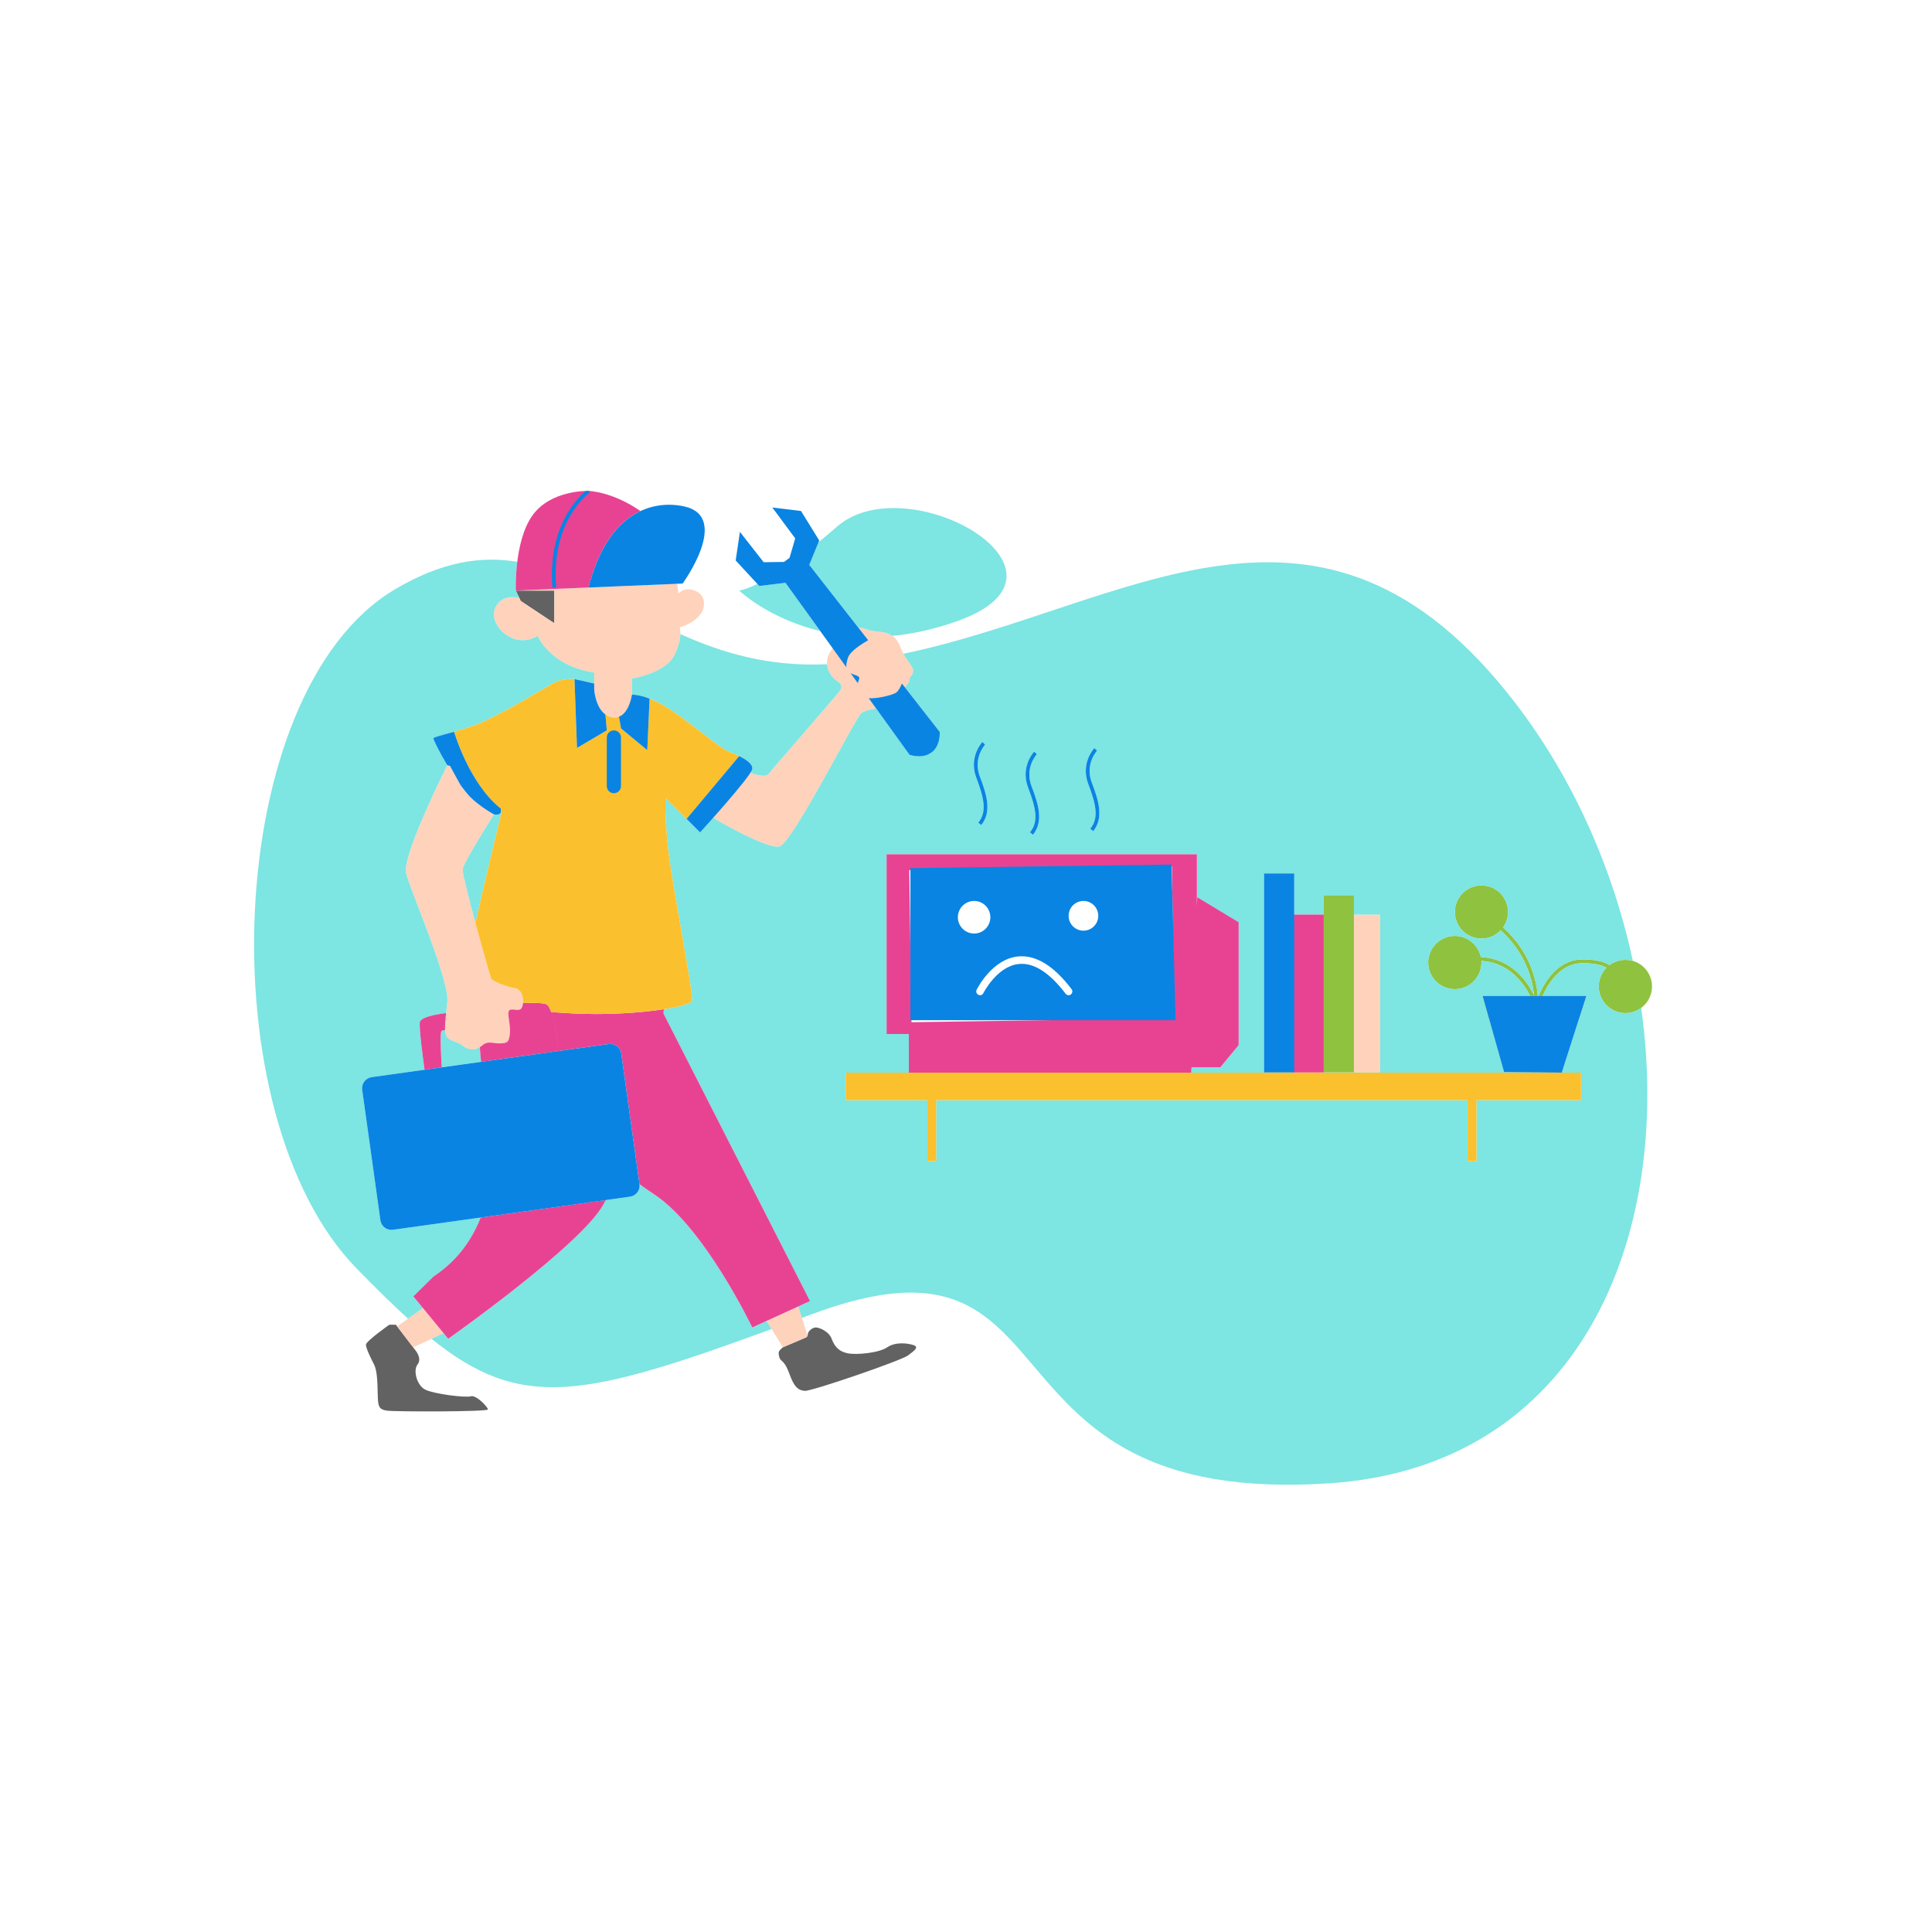
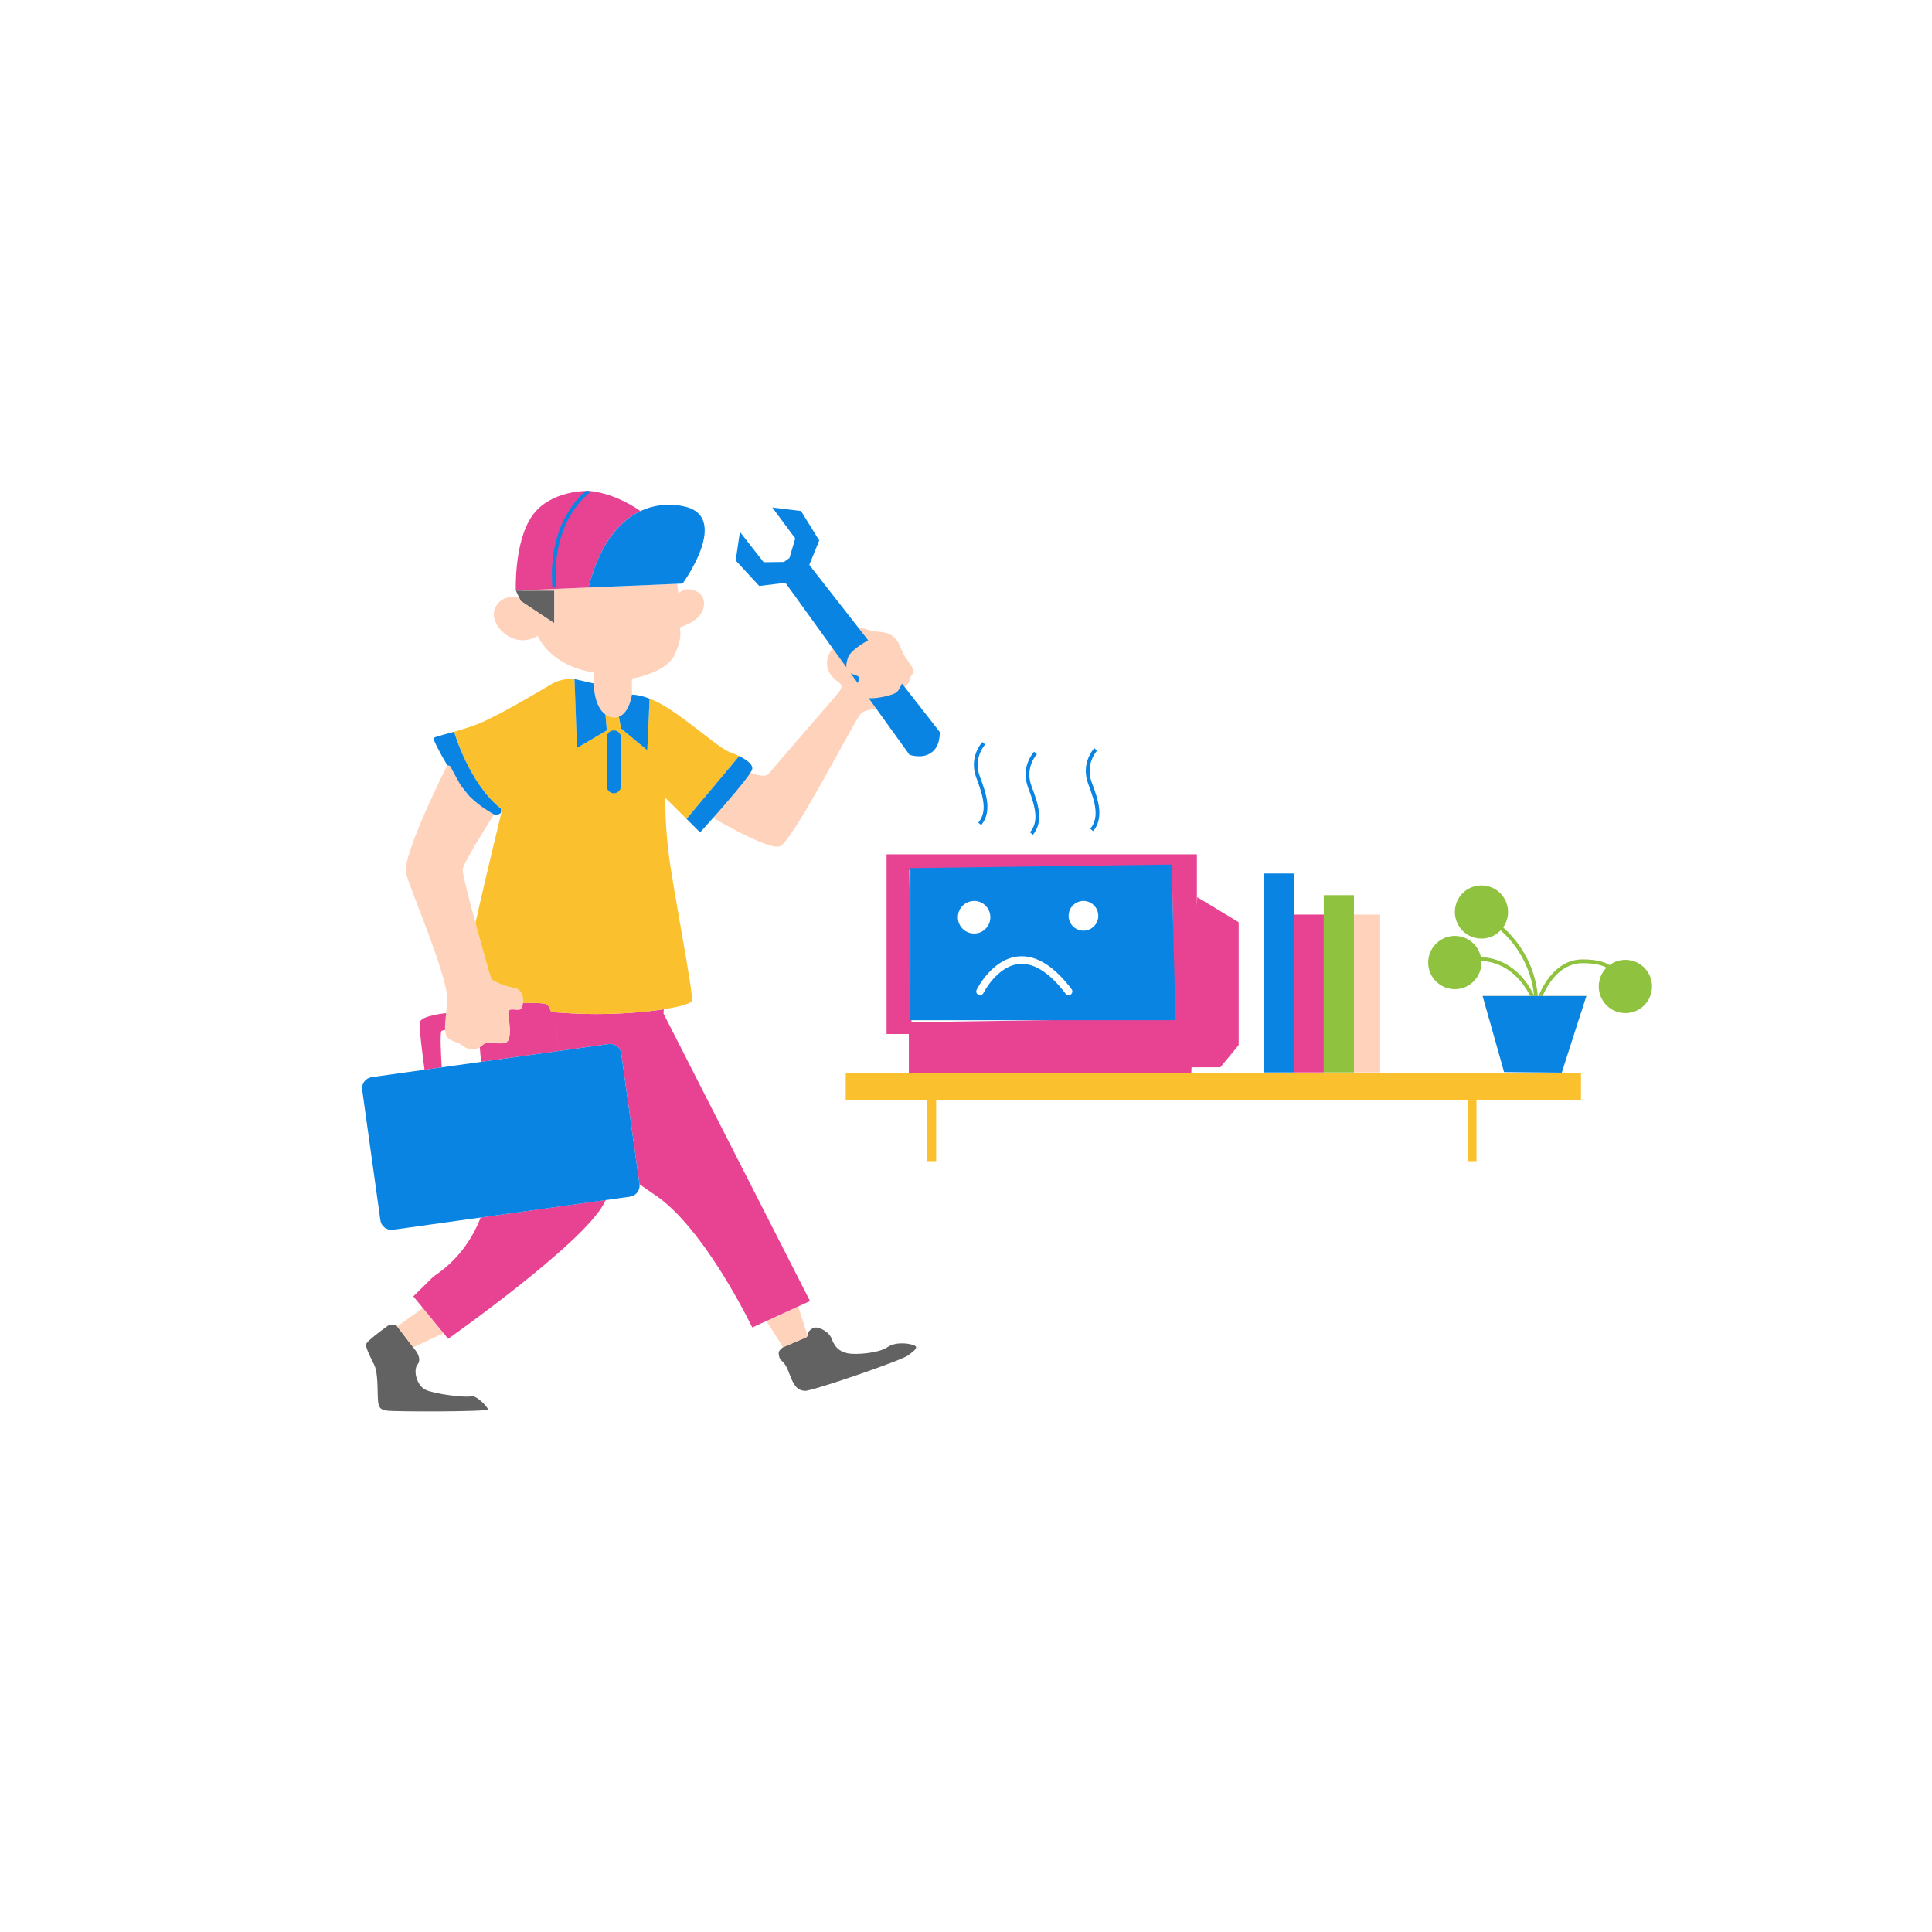
<svg xmlns="http://www.w3.org/2000/svg" version="1.1" id="Layer_1" x="0px" y="0px" viewBox="0 0 595.28 595.28" enable-background="new 0 0 595.28 595.28" xml:space="preserve">
  <path id="color_x5F_7" fill="#626263" d="M279.772,417.632c-2.211,1.644-29.679,11.056-31.776,10.913  c-2.126-0.142-3.345-1.304-4.734-5.158c-1.389-3.827-2.324-3.827-2.835-4.564c-0.51-0.736-0.51-1.955-0.51-1.955  c-0.057-0.738,1.332-1.758,1.332-1.758l7.115-3.033c0,0,0.539-0.256,0.539-1.021c0-0.766,1.247-1.928,2.324-2.041  c1.077-0.085,4.167,1.162,5.017,3.486c0.879,2.325,2.154,3.884,4.847,4.45c2.721,0.596,9.78-0.084,12.302-1.842  c2.523-1.729,6.293-1.248,8.022-0.681C283.173,415.023,282.011,415.988,279.772,417.632z M145.069,430.218  c-1.672,0.511-11.424-0.737-14.031-2.041c-2.608-1.304-3.827-5.952-2.381-7.767c1.446-1.815-0.595-4.281-0.595-4.281l-6.094-7.965  h-2.013c0,0-7.2,5.074-7.2,6.151c0,1.105,1.446,4.082,2.466,6.038c1.021,1.955,1.077,5.584,1.162,9.213  c0.085,3.627,0.227,4.705,2.835,5.073s31.124,0.368,31.124-0.368C150.342,433.563,146.713,429.707,145.069,430.218z   M170.808,192.051L170.808,192.051v-10.092h-11.877l1.502,3.203L170.808,192.051z" />
  <path id="color_x5F_6" fill="#8FC23F" d="M509.009,303.935c0,4.535-3.685,8.22-8.192,8.22c-4.535,0-8.22-3.685-8.22-8.22  c0-2.239,0.907-4.28,2.381-5.783c-1.162-0.651-3.373-1.389-7.398-1.389c-5.839,0-9.921,4.733-12.274,10.12h-1.247  c2.466-5.953,6.945-11.282,13.521-11.282c4.592,0,7.058,0.907,8.334,1.757c1.389-1.02,3.061-1.615,4.904-1.615  C505.324,295.742,509.009,299.398,509.009,303.935L509.009,303.935z M407.869,275.814L407.869,275.814v54.623h9.298v-54.623  L407.869,275.814L407.869,275.814z M471.479,306.883L471.479,306.883h2.353c-0.397-4.621-2.324-13.635-10.687-21.119  c0.935-1.36,1.502-2.976,1.502-4.762c0-4.535-3.656-8.192-8.192-8.192c-4.536,0-8.192,3.657-8.192,8.192s3.657,8.192,8.192,8.192  c2.324,0,4.45-0.964,5.924-2.552c7.88,7.115,9.836,15.563,10.29,20.069c-2.041-4.252-6.888-11.366-16.384-11.82  c-0.794-3.714-4.082-6.52-8.022-6.52c-4.535,0-8.22,3.685-8.22,8.221c0,4.507,3.685,8.192,8.22,8.192  c4.507,0,8.192-3.686,8.192-8.192c0-0.198-0.029-0.369-0.029-0.539C464.987,296.593,469.466,302.914,471.479,306.883  L471.479,306.883z" />
  <path id="color_x5F_5" fill="#FFD2BB" d="M161.17,308.328c0,0.028,0,0.057,0,0.085c0,0.227,0,0.453-0.028,0.651  c-0.057,0.567-0.17,1.049-0.34,1.39l0,0l0,0l0,0c-0.652,1.36-2.495,0.255-3.685,0.708c-1.219,0.454,0.34,4.649,0,7.342  c-0.368,2.693-0.737,2.835-2.92,2.977c-2.183,0.143-3.855-1.02-5.726,0.737c-1.899,1.729-4.365,1.219-5.896,0  c-1.502-1.247-2.665-1.021-4.337-2.183c-1.672-1.162-1.162-4.508-0.425-11.254c0.765-6.746-11.339-34.299-12.699-39.713  c-1.361-5.414,12.699-33.279,12.699-33.279l0.85,0.199c0,0,2.438,4.535,3.317,6.009c3.033,5.103,10.233,8.929,10.233,8.929  s-9.468,14.854-9.666,16.98c-0.142,1.445,3.77,15.987,6.435,25.483c0,0.028,0,0.028,0,0.057c0.113,0.425,0.227,0.821,0.34,1.219  c0.028,0.057,0.028,0.113,0.057,0.142c0.085,0.368,0.198,0.737,0.283,1.077c0.028,0.057,0.057,0.142,0.057,0.198  c0.085,0.313,0.198,0.624,0.284,0.936c0,0.085,0.028,0.142,0.057,0.198c0.085,0.284,0.142,0.567,0.227,0.822  c0.028,0.085,0.057,0.17,0.057,0.255c0.085,0.227,0.142,0.426,0.198,0.652c0.028,0.085,0.057,0.17,0.085,0.255  c0.057,0.198,0.113,0.368,0.17,0.539c0,0.085,0.028,0.17,0.057,0.255c0.057,0.17,0.085,0.283,0.142,0.425  c0.028,0.085,0.028,0.142,0.057,0.228c0.028,0.113,0.085,0.227,0.113,0.312c0,0.057,0.028,0.113,0.028,0.17  c0.028,0.085,0.057,0.142,0.085,0.198c0,0.057,0.028,0.085,0.028,0.113c0.028,0.085,0.057,0.143,0.057,0.143  c0.369,0.595,4.082,2.324,7.115,2.834c0.255,0.057,0.482,0.142,0.709,0.227c0.057,0.028,0.113,0.028,0.142,0.057  c0.227,0.113,0.397,0.227,0.567,0.369c0,0,0.028,0,0.028,0.028c0.17,0.113,0.283,0.283,0.425,0.453  c0.028,0.028,0.057,0.057,0.085,0.113c0.113,0.171,0.227,0.368,0.312,0.567c0,0,0,0.028,0.028,0.028  c0.057,0.198,0.142,0.396,0.198,0.595c0,0.029,0.028,0.086,0.028,0.113c0.057,0.228,0.085,0.454,0.113,0.681v0.028  C161.142,307.902,161.17,308.102,161.17,308.328L161.17,308.328z M211.258,181.619L211.258,181.619  c-1.389,0.283-2.268,1.304-2.268,1.304s-0.028-1.219-0.368-3.062l-47.48,2.013c0,0.028,0,0.058-0.028,0.085h9.694v10.092  l-10.375-6.889l-0.453-0.936c-1.587-0.396-5.443-0.878-7.37,2.977c-2.466,4.933,5.499,13.352,13.068,8.703  c0,0,3.487,9.155,17.405,11.338v5.216c0,0,0.34,5.442,3.458,7.683c0.227,0.17,0.453,0.283,0.709,0.425  c0.113,0.057,0.198,0.113,0.312,0.142c0.113,0.057,0.198,0.085,0.284,0.113c0.255,0.085,0.51,0.142,0.765,0.198  c0.255,0.058,0.51,0.058,0.765,0.058c0.085,0,0.198,0,0.283,0c0.113-0.029,0.227-0.029,0.312-0.058  c0.255-0.057,0.51-0.113,0.737-0.198l0,0c3.26-1.247,3.997-6.803,3.997-6.803v-4.961c0,0,10.261-1.531,13.068-7.144  s1.644-8.617,1.644-8.617s6.69-1.757,7.427-6.463C217.579,182.129,212.647,181.308,211.258,181.619L211.258,181.619z   M122.392,408.703L122.392,408.703l4.564,5.98l0.397,0.426l9.326-4.338l-6.378-7.738L122.392,408.703z M270.332,194.602  L270.332,194.602c-3.827-0.283-4.706-1.898-6.746-0.936c-2.041,0.936-7.994,5.812-8.646,9.27c-0.652,3.486,1.304,5.755,3.288,7.115  c1.956,1.389,0.567,2.693,0.057,3.43c-0.51,0.709-20.324,23.5-21.487,24.974c-1.162,1.445-5.584-0.397-5.584-0.397l-11.395,13.834  l0.567,0.481c0,0,15.846,9.326,19.758,8.447s23.669-40.082,25.257-41.103s3.543-1.247,5.386-1.559  c1.814-0.284,9.439-7.144,9.439-8.533s0.992-1.304,1.134-2.834c0.17-1.531-2.296-3.175-3.77-7.03  C276.143,195.906,274.187,194.886,270.332,194.602L270.332,194.602z M236.175,407.002L236.175,407.002l4.677,7.483l0.397,0.624  l7.115-3.033c0,0,0.283-0.143,0.453-0.539l-2.863-8.985L236.175,407.002z M417.167,281.796L417.167,281.796v48.642h8.079v-48.642  H417.167z" />
-   <path id="color_x5F_4" fill="#7de5e2" d="M242.013,179.578l-8.079,0.964l-0.585-0.633c-3.872,1.899-5.593,2.05-5.593,2.05  s8.913,8.622,24.964,12.467L242.013,179.578z M181.325,181.018c0-0.001,0-0.001,0-0.002  C181.326,181.017,181.325,181.018,181.325,181.018L181.325,181.018z M249.354,174.05l15.117,19.345  c1.5-0.213,2.632,0.968,5.861,1.207c1.988,0.146,3.469,0.493,4.637,1.319c6.197-0.584,12.934-2.012,20.167-4.608  c42.094-15.108-15.591-48.018-37.276-29.026c-2,1.749-3.885,3.34-5.663,4.793L249.354,174.05z M209.649,195.375  c-0.04,1.453-0.43,3.647-1.876,6.54c-2.807,5.613-13.068,7.144-13.068,7.144v4.961c1.191,0.028,3.005,0.283,5.442,1.247l0,0.004  c2.098,0.794,4.648,2.126,7.708,4.251c6.69,4.648,14.031,11.026,16.554,12.019c0.907,0.34,2.125,0.822,3.344,1.418l0.003-0.003  c2.183,1.076,4.252,2.494,4.025,3.996c-0.04,0.232-0.237,0.617-0.55,1.114c0.182,0.075,4.43,1.804,5.567,0.39  c1.163-1.474,20.977-24.265,21.487-24.974c0.51-0.737,1.899-2.041-0.057-3.43c-1.636-1.122-3.25-2.864-3.4-5.395  C236.873,205.497,222.426,201.143,209.649,195.375z M137.125,316.379c0-0.039,0.002-0.082,0.003-0.122  C137.127,316.297,137.126,316.339,137.125,316.379z M147.847,322.682c-1.79,1.136-3.903,0.626-5.272-0.464  c-1.502-1.247-2.665-1.021-4.337-2.183c-0.77-0.535-1.073-1.54-1.109-3.119c0.002,0.15-0.003,0.316,0.003,0.455  c-0.595,0.113-0.992,0.197-1.077,0.254c-0.566,0.482-0.142,8.06,0.056,11.242l12.131-1.695  C148.073,325.619,147.932,324.122,147.847,322.682z M183.083,212.46v-5.216c-13.918-2.183-17.405-11.338-17.405-11.338  c-7.569,4.649-15.534-3.77-13.068-8.703c1.927-3.855,5.783-3.373,7.37-2.977l0.453,0.936l-1.502-3.203h2.183  c0.028-0.027,0.028-0.057,0.028-0.085l17.962-0.762l-20.174,0.846c0,0-0.154-3.936,0.454-8.856  c-11.158-1.846-23.204-0.088-37.7,8.489c-53.15,31.465-57.912,161.943-11.877,209.169c5.804,5.95,11.037,11.12,15.921,15.552  l4.573-3.279l3.898,4.729l-6.847-8.328l6.18-6.095c7.229-4.79,11.821-11.169,14.57-18.198l4.584-0.644l-31.598,4.414  c-1.899,0.256-3.628-1.049-3.883-2.92l-5.613-40.223c-0.255-1.871,1.049-3.6,2.92-3.884l16.298-2.277  c-0.37-2.703-1.757-12.89-1.445-14.646c0.369-2.039,8.066-2.806,8.078-2.807c0.108-1.016,0.235-2.136,0.37-3.373  c0.765-6.746-11.339-34.299-12.699-39.713c-1.361-5.414,12.699-33.279,12.699-33.279l0.85,0.199l-0.851-0.2  c-2.636-4.394-4.393-8.078-4.28-8.334c0.199-0.368,2.835-0.992,6.378-1.984c0,0,0.001,0.003,0.001,0.003  c1.984-0.566,4.223-1.247,6.489-2.067c6.293-2.324,18.312-9.582,23.811-12.785c2.183-1.247,4.62-1.502,6.803-1.389l0.765,21.231   M177.781,230.46l-0.765-21.231l6.066,1.388v1.843 M181.216,312.411c-0.474-0.008-0.95-0.018-1.427-0.031  C180.266,312.393,180.741,312.403,181.216,312.411z M142.02,242.059c0.674,1.119,1.549,2.172,2.501,3.14  C143.669,244.209,142.821,243.148,142.02,242.059z M236.177,407.006l-4.396,2.009c0,0-14.712-30.756-30.104-40.933  c-1.616-1.077-3.146-2.126-4.62-3.203c-0.028,0,0-0.028-0.028-0.057l-1.897-13.588c0,0,0,0,0,0.001l1.896,13.589  c0.284,1.871-1.02,3.6-2.891,3.884l-7.498,1.047c-0.222,0.416-0.444,0.831-0.638,1.22c-6.69,12.501-47.906,41.527-47.906,41.527  l-1.421-1.728l-3.73,1.735c27.553,22.166,46.552,18.348,104.795-3.003L236.177,407.006z M505.673,310.537  c10.004,71.267-19.304,141.39-96.074,146.497c-112.478,7.484-74.891-83.481-159.25-52.186c-1.107,0.411-2.194,0.814-3.276,1.215  l-1.119-3.511l-7.357,3.348l10.986-5.021l-45.071-88.441l-0.066-0.045c0.022-0.476,0.051-0.953,0.065-1.428  c-5.92,0.923-14.257,1.586-23.055,1.45c16.435,0.246,31.217-2.288,31.73-4.058c0.595-1.928-5.811-34.243-7.172-45.468  c-1.333-11.225-0.964-17.036-0.964-17.036l6.49,6.466l0.003-0.003l4.166,4.166c0,0,1.761-1.933,4.114-4.587l0.563,0.478  c0,0,15.846,9.326,19.758,8.447c3.912-0.879,23.669-40.082,25.257-41.103c1.35-0.868,2.965-1.161,4.551-1.421l10.273,14.262  c0,0,3.884,1.36,6.548-0.567v0.028c3.09-1.928,2.778-6.492,2.778-6.492l-10.767-13.78c0.863-0.95,1.442-1.742,1.442-2.122  c0-1.389,0.992-1.304,1.134-2.834c0.143-1.288-1.577-2.661-3.005-5.357c68.555-14.241,128.42-63.228,188.617,15.278  c17.844,23.269,30.049,51.064,36.132,79.361c-0.727-0.211-1.492-0.33-2.286-0.33c-1.843,0-3.515,0.595-4.904,1.615  c-1.276-0.85-3.742-1.757-8.334-1.757c-6.576,0-11.054,5.328-13.521,11.281h-0.228c-0.397-4.621-2.324-13.635-10.687-21.118  c0.935-1.36,1.502-2.976,1.502-4.762c0-4.535-3.656-8.192-8.192-8.192s-8.192,3.657-8.192,8.192s3.657,8.192,8.192,8.192  c2.324,0,4.45-0.964,5.924-2.552c7.88,7.115,9.836,15.563,10.29,20.069c-2.041-4.252-6.888-11.366-16.384-11.82  c-0.794-3.714-4.082-6.52-8.022-6.52c-4.535,0-8.22,3.685-8.22,8.221c0,4.507,3.685,8.192,8.22,8.192  c4.507,0,8.192-3.686,8.192-8.192c0-0.198-0.029-0.369-0.029-0.539c8.56,0.54,13.039,6.86,15.052,10.829h-14.654l0,0.001h0  l0.061,0.217l1.895,6.755h0.008l4.641,16.469l17.767,0.17H367.051l0.085-1.643h8.872l5.641-6.831v-37.871l-12.756-7.71l-0.113,2.777  v-15.987h-95.613v55.361h6.86v11.904h-19.445v8.505h25.143v18.765h2.721v-18.765h163.758v18.765h2.721v-18.765h32.201v-8.505h-5.924  l7.569-23.611h0l0-0.001h-13.465c2.353-5.387,6.435-10.119,12.274-10.119c4.025,0,6.236,0.738,7.398,1.389  c-1.474,1.503-2.381,3.544-2.381,5.783c0,4.535,3.685,8.22,8.22,8.22C502.634,312.155,504.311,311.549,505.673,310.537z   M389.472,330.438h9.071h0.227h9.099v-0.001h9.298v0.001h8.079v-48.642h-8.079v-5.982l-9.298,0v5.982h-9.099v-12.671h-9.298V330.438  z M335.303,241.544c2.465,6.463,3.287,10.573,0.623,13.805l0.907,0.737c3.317-4.055,1.701-9.383-0.425-14.939  c-2.154-5.669,1.474-9.694,1.616-9.864l-0.85-0.766C337.004,230.688,332.894,235.195,335.303,241.544z M316.764,242.65  c2.466,6.462,3.288,10.544,0.595,13.804l0.907,0.737c3.345-4.054,1.701-9.383-0.425-14.939c-2.154-5.669,1.474-9.694,1.644-9.864  l-0.85-0.794C318.437,231.793,314.355,236.3,316.764,242.65z M300.833,239.674c2.438,6.433,3.26,10.544,0.595,13.804l0.907,0.737  c3.317-4.054,1.701-9.383-0.425-14.939c-2.154-5.669,1.474-9.693,1.616-9.864l-0.85-0.794  C302.506,228.817,298.396,233.324,300.833,239.674z M361.244,276.611 M178.057,312.324c0.35,0.014,0.698,0.024,1.047,0.035  C178.756,312.348,178.407,312.338,178.057,312.324z M154.281,250.501c-0.623,0.595-1.501,0.538-2.068,0.424  c-0.005-0.002-0.045-0.023-0.1-0.053c0.062,0.034,0.1,0.054,0.1,0.054s-9.468,14.854-9.666,16.98  c-0.101,1.028,1.849,8.68,3.942,16.43c3.514-15.503,8.047-34.144,8.047-34.144c-0.085,0.113-0.17,0.227-0.255,0.312L154.281,250.501  z" />
  <path id="color_x5F_3" fill="#E84393" d="M130.811,329.616c-0.369-2.692-1.758-12.897-1.446-14.655  c0.369-2.041,8.079-2.807,8.079-2.807c-0.227,2.211-0.369,3.941-0.312,5.217c-0.595,0.113-0.992,0.197-1.077,0.254  c-0.567,0.483-0.141,8.079,0.057,11.254L130.811,329.616z M204.512,312.438l45.071,88.441l-17.802,8.136  c0,0-14.712-30.756-30.104-40.933c-1.616-1.077-3.146-2.126-4.62-3.203c-0.028,0,0-0.028-0.028-0.057l-1.897-13.588  c-0.001,0.004-0.003,0.008-0.004,0.011l-3.713-26.646c-0.255-1.87-1.984-3.175-3.855-2.919l-15.308,2.141  c0,0.003,0.001,0.009,0.002,0.012l-0.001,0c0,0,0,0.001,0,0.001l-5.698,0.793c0-0.003-0.001-0.007-0.001-0.01l0.001,0  c-0.171-1.281-0.652-4.673-1.161-7.05c-0.68-2.977-4.224-3.344-4.224-3.344s-0.438,0.05-1.197,0.14  c0.758-0.089,1.196-0.139,1.196-0.139s3.544,0.367,4.224,3.344c0.509,2.377,0.99,5.768,1.161,7.049l-18.311,2.561  c-0.17-1.559-0.312-3.061-0.397-4.506c0.199-0.142,0.426-0.284,0.624-0.454c1.871-1.757,3.543-0.594,5.726-0.737  c2.183-0.142,2.552-0.284,2.92-2.977c0.135-1.105-0.039-2.49-0.227-3.77c0,0,0.001,0,0.001,0c-0.255-1.786-0.482-3.316,0.227-3.572  c0.208-0.079,0.437-0.109,0.675-0.115c-0.046,0.001-0.092-0.001-0.137,0.001c0.045-0.003,0.092-0.001,0.137-0.001  c0.035-0.001,0.07-0.001,0.105-0.001c0.035,0,0.069-0.002,0.104-0.001c-0.035-0.001-0.069,0.001-0.104,0.001  c0.068,0,0.135,0.002,0.204,0.005c-0.033-0.002-0.067-0.005-0.1-0.006c0.033,0.001,0.067,0.005,0.1,0.006c0.002,0,0.004,0,0.006,0  c0.438,0.023,0.893,0.094,1.308,0.098c-0.416-0.005-0.87-0.075-1.308-0.098c1.05,0.057,2.205,0.42,2.693-0.598  c0.17-0.341,0.283-0.822,0.34-1.39c3.77-0.142,6.605-0.027,7.37,0.454c0.48,0.3,0.93,1.178,1.343,2.357  c-0.004-0.01-0.007-0.022-0.011-0.032c2.069,0.141,4.195,0.284,6.378,0.397c10.658,0.567,21.203-0.17,28.289-1.275  c-0.014,0.475-0.042,0.952-0.065,1.428L204.512,312.438z M172.241,323.728c-0.142-1.243-0.976-7.444-2.192-11.268  C171.25,316.28,172.081,322.469,172.241,323.728z M368.893,276.439l12.756,7.71v37.871l-5.641,6.831h-8.872l-0.085,1.644h-87.024  V318.59h-6.86v-55.361h95.613v15.987L368.893,276.439z M280.168,268.104l0.68,46.856l80.958-1.219l-0.709-46.856L280.168,268.104z   M181.325,181.019c3.515-13.716,9.666-20.576,16.015-23.552c-8.589-5.98-15.931-6.208-15.931-6.208s-11.736-0.425-17.405,7.626  c-5.669,8.05-5.074,23.073-5.074,23.073L181.325,181.019z M133.532,393.339l-6.18,6.095l10.743,13.067  c0,0,41.216-29.026,47.906-41.527c0.198-0.397,0.425-0.822,0.652-1.247l-38.551,5.414  C145.353,382.17,140.761,388.549,133.532,393.339z M210.322,179.804l-28.997,1.215c0,0.001-0.001,0.002-0.001,0.004L210.322,179.804  z M398.543,281.796v48.642h9.326v-48.642H398.543z M156.861,314.535c0.01,0.065,0.018,0.133,0.028,0.199h0  C156.889,314.677,156.889,314.591,156.861,314.535z M160.32,310.964c-0.255,0.149-0.566,0.19-0.903,0.186  C159.754,311.154,160.065,311.113,160.32,310.964z" />
  <path id="color_x5F_2" fill="#FBC02D" d="M260.581,330.494h226.545v8.505h-32.201v18.765h-2.721v-18.765H288.446v18.765h-2.721  v-18.765h-25.143v-8.505L260.581,330.494L260.581,330.494z M486.531,313.855L486.531,313.855l2.24-6.973h-31.947l1.956,6.973  H486.531z M205.05,245.853L205.05,245.853c0,0-0.369,5.811,0.964,17.036c1.361,11.225,7.767,43.54,7.172,45.468  c-0.567,1.956-18.567,4.847-36.964,3.884c-2.183-0.113-4.309-0.256-6.378-0.397c-0.425-1.162-0.879-2.041-1.332-2.324  c-0.765-0.481-3.6-0.596-7.37-0.454l0,0c0.17-1.757-0.34-4.252-2.665-4.648c-3.033-0.51-6.746-2.239-7.115-2.834  c-0.17-0.284-2.608-8.816-4.876-17.235c3.515-15.505,8.05-34.157,8.05-34.157c-0.085,0.113-0.17,0.227-0.255,0.312l0.028-1.36  c-9.78-7.738-14.4-23.67-14.4-23.67c1.984-0.566,4.224-1.247,6.491-2.068c6.293-2.324,18.312-9.582,23.811-12.785  c2.183-1.247,4.62-1.502,6.803-1.389l0.765,21.231l9.184-5.414l-0.425-4.876v-0.027c0.595,0.425,1.276,0.736,2.069,0.878  s1.474,0.028,2.098-0.198l0,0v0.028l0.652,3.601l8.079,6.689l0.709-15.874c2.098,0.794,4.649,2.126,7.71,4.252  c6.69,4.648,14.031,11.026,16.554,12.019c0.907,0.34,2.126,0.822,3.345,1.418l-16.214,19.36L205.05,245.853z" />
  <path id="color_x5F_1" fill="#0984E3" d="M194.704,214.02c1.191,0.028,3.005,0.283,5.443,1.247l-0.709,15.874l-8.079-6.689  l-0.652-3.601v-0.028C193.967,219.575,194.704,214.02,194.704,214.02L194.704,214.02z M177.016,209.229L177.016,209.229  L177.016,209.229l0.765,21.231l9.184-5.414l-0.425-4.876v-0.027c-3.118-2.24-3.458-7.683-3.458-7.683v-1.843L177.016,209.229z   M227.756,232.955L227.756,232.955l-16.214,19.36l4.167,4.167c0,0,15.676-17.207,16.072-19.531  C232.008,235.449,229.939,234.031,227.756,232.955L227.756,232.955z M189.148,244.406L189.148,244.406  c1.191,0,2.183-0.992,2.183-2.183v-14.995c0-1.219-0.992-2.183-2.183-2.183c-1.219,0-2.183,0.964-2.183,2.183v14.995  C186.965,243.414,187.929,244.406,189.148,244.406L189.148,244.406z M171.375,180.967L171.375,180.967  c-1.701-20.749,10.261-29.14,10.375-29.225l-0.34-0.482l0,0c0,0-0.34,0-0.935,0.029c-2.523,2.098-11.764,11.111-10.261,29.791  L171.375,180.967z M138.663,235.988L138.663,235.988c0,0,2.409,4.507,3.288,5.98c0.85,1.162,1.757,2.296,2.665,3.345  c3.317,3.345,7.54,5.585,7.597,5.612c0.567,0.114,1.446,0.171,2.069-0.425l0.028-1.36c-9.78-7.738-14.4-23.67-14.4-23.67  c-3.543,0.992-6.179,1.616-6.378,1.984c-0.113,0.256,1.644,3.94,4.28,8.334L138.663,235.988z M210.776,156.022L210.776,156.022  c-9.156-1.984-23.329,1.105-29.452,25.001l28.998-1.219C210.323,179.805,225.346,159.226,210.776,156.022L210.776,156.022z   M317.359,256.454L317.359,256.454l0.907,0.737c3.345-4.054,1.701-9.383-0.425-14.939c-2.154-5.669,1.474-9.694,1.644-9.864  l-0.85-0.794c-0.198,0.199-4.28,4.706-1.871,11.056C319.23,249.112,320.052,253.194,317.359,256.454L317.359,256.454z   M301.428,253.478L301.428,253.478l0.907,0.737c3.317-4.054,1.701-9.383-0.425-14.939c-2.154-5.669,1.474-9.693,1.616-9.864  l-0.85-0.794c-0.17,0.199-4.28,4.706-1.843,11.056C303.271,246.107,304.093,250.218,301.428,253.478L301.428,253.478z   M335.926,255.349L335.926,255.349l0.907,0.737c3.317-4.055,1.701-9.383-0.425-14.939c-2.154-5.669,1.474-9.694,1.616-9.864  l-0.85-0.766c-0.17,0.171-4.28,4.678-1.871,11.027C337.768,248.007,338.59,252.117,335.926,255.349L335.926,255.349z   M252.417,166.539L252.417,166.539l-5.613-9.1l-8.844-1.077l7.058,9.524l-1.758,6.01l-1.701,1.247l-6.265,0.085l-7.313-9.354  l-1.304,8.816l7.257,7.852l8.079-0.964l18.765,26.022c-0.085-0.737,0.085-1.701,0.482-2.92c0.624-1.984,4.11-4.195,6.236-5.414  l-18.142-23.216L252.417,166.539z M360.984,266.375L360.984,266.375l1.219,47.963h-81.694V267.48L360.984,266.375z M300.153,287.635  L300.153,287.635c2.75,0,4.989-2.239,4.989-5.018c0-2.777-2.239-5.017-4.989-5.017c-2.778,0-5.017,2.239-5.017,5.017  C295.135,285.396,297.375,287.635,300.153,287.635L300.153,287.635z M330.172,304.785L330.172,304.785  c-5.471-7.229-10.998-10.602-16.441-10.092c-8.05,0.766-12.614,9.893-12.813,10.262c-0.283,0.595-0.057,1.275,0.539,1.559  c0.142,0.085,0.34,0.142,0.51,0.142c0.425,0,0.822-0.255,1.02-0.651c0.057-0.086,4.195-8.334,10.97-8.986  c4.564-0.453,9.411,2.637,14.372,9.156c0.397,0.51,1.105,0.623,1.616,0.227S330.568,305.295,330.172,304.785L330.172,304.785z   M338.392,282.192L338.392,282.192c0-2.551-2.041-4.592-4.564-4.592s-4.564,2.041-4.564,4.592c0,2.522,2.041,4.563,4.564,4.563  C336.351,286.756,338.392,284.715,338.392,282.192L338.392,282.192z M389.472,330.438L389.472,330.438h9.298v-61.313h-9.298V330.438  z M191.416,324.599L191.416,324.599c-0.255-1.87-1.984-3.175-3.855-2.919l-73.049,10.204c-1.871,0.284-3.175,2.013-2.92,3.884  l5.613,40.223c0.255,1.871,1.984,3.176,3.883,2.92l73.049-10.204c1.871-0.284,3.175-2.013,2.891-3.884L191.416,324.599z   M456.824,306.883L456.824,306.883l6.605,23.441l17.773,0.17l7.569-23.611L456.824,306.883L456.824,306.883z M286.773,231.991  L286.773,231.991v0.028c3.09-1.928,2.778-6.492,2.778-6.492l-11.65-14.91c-0.482,1.105-1.077,2.211-1.616,2.665  c-1.077,0.936-6.491,2.098-8.617,1.843l12.557,17.433C280.225,232.558,284.109,233.918,286.773,231.991L286.773,231.991z   M263.076,207.84L263.076,207.84c-0.397-0.113-0.709-0.283-0.992-0.426l2.211,3.062C264.805,208.719,265.4,208.662,263.076,207.84  L263.076,207.84z" />
</svg>